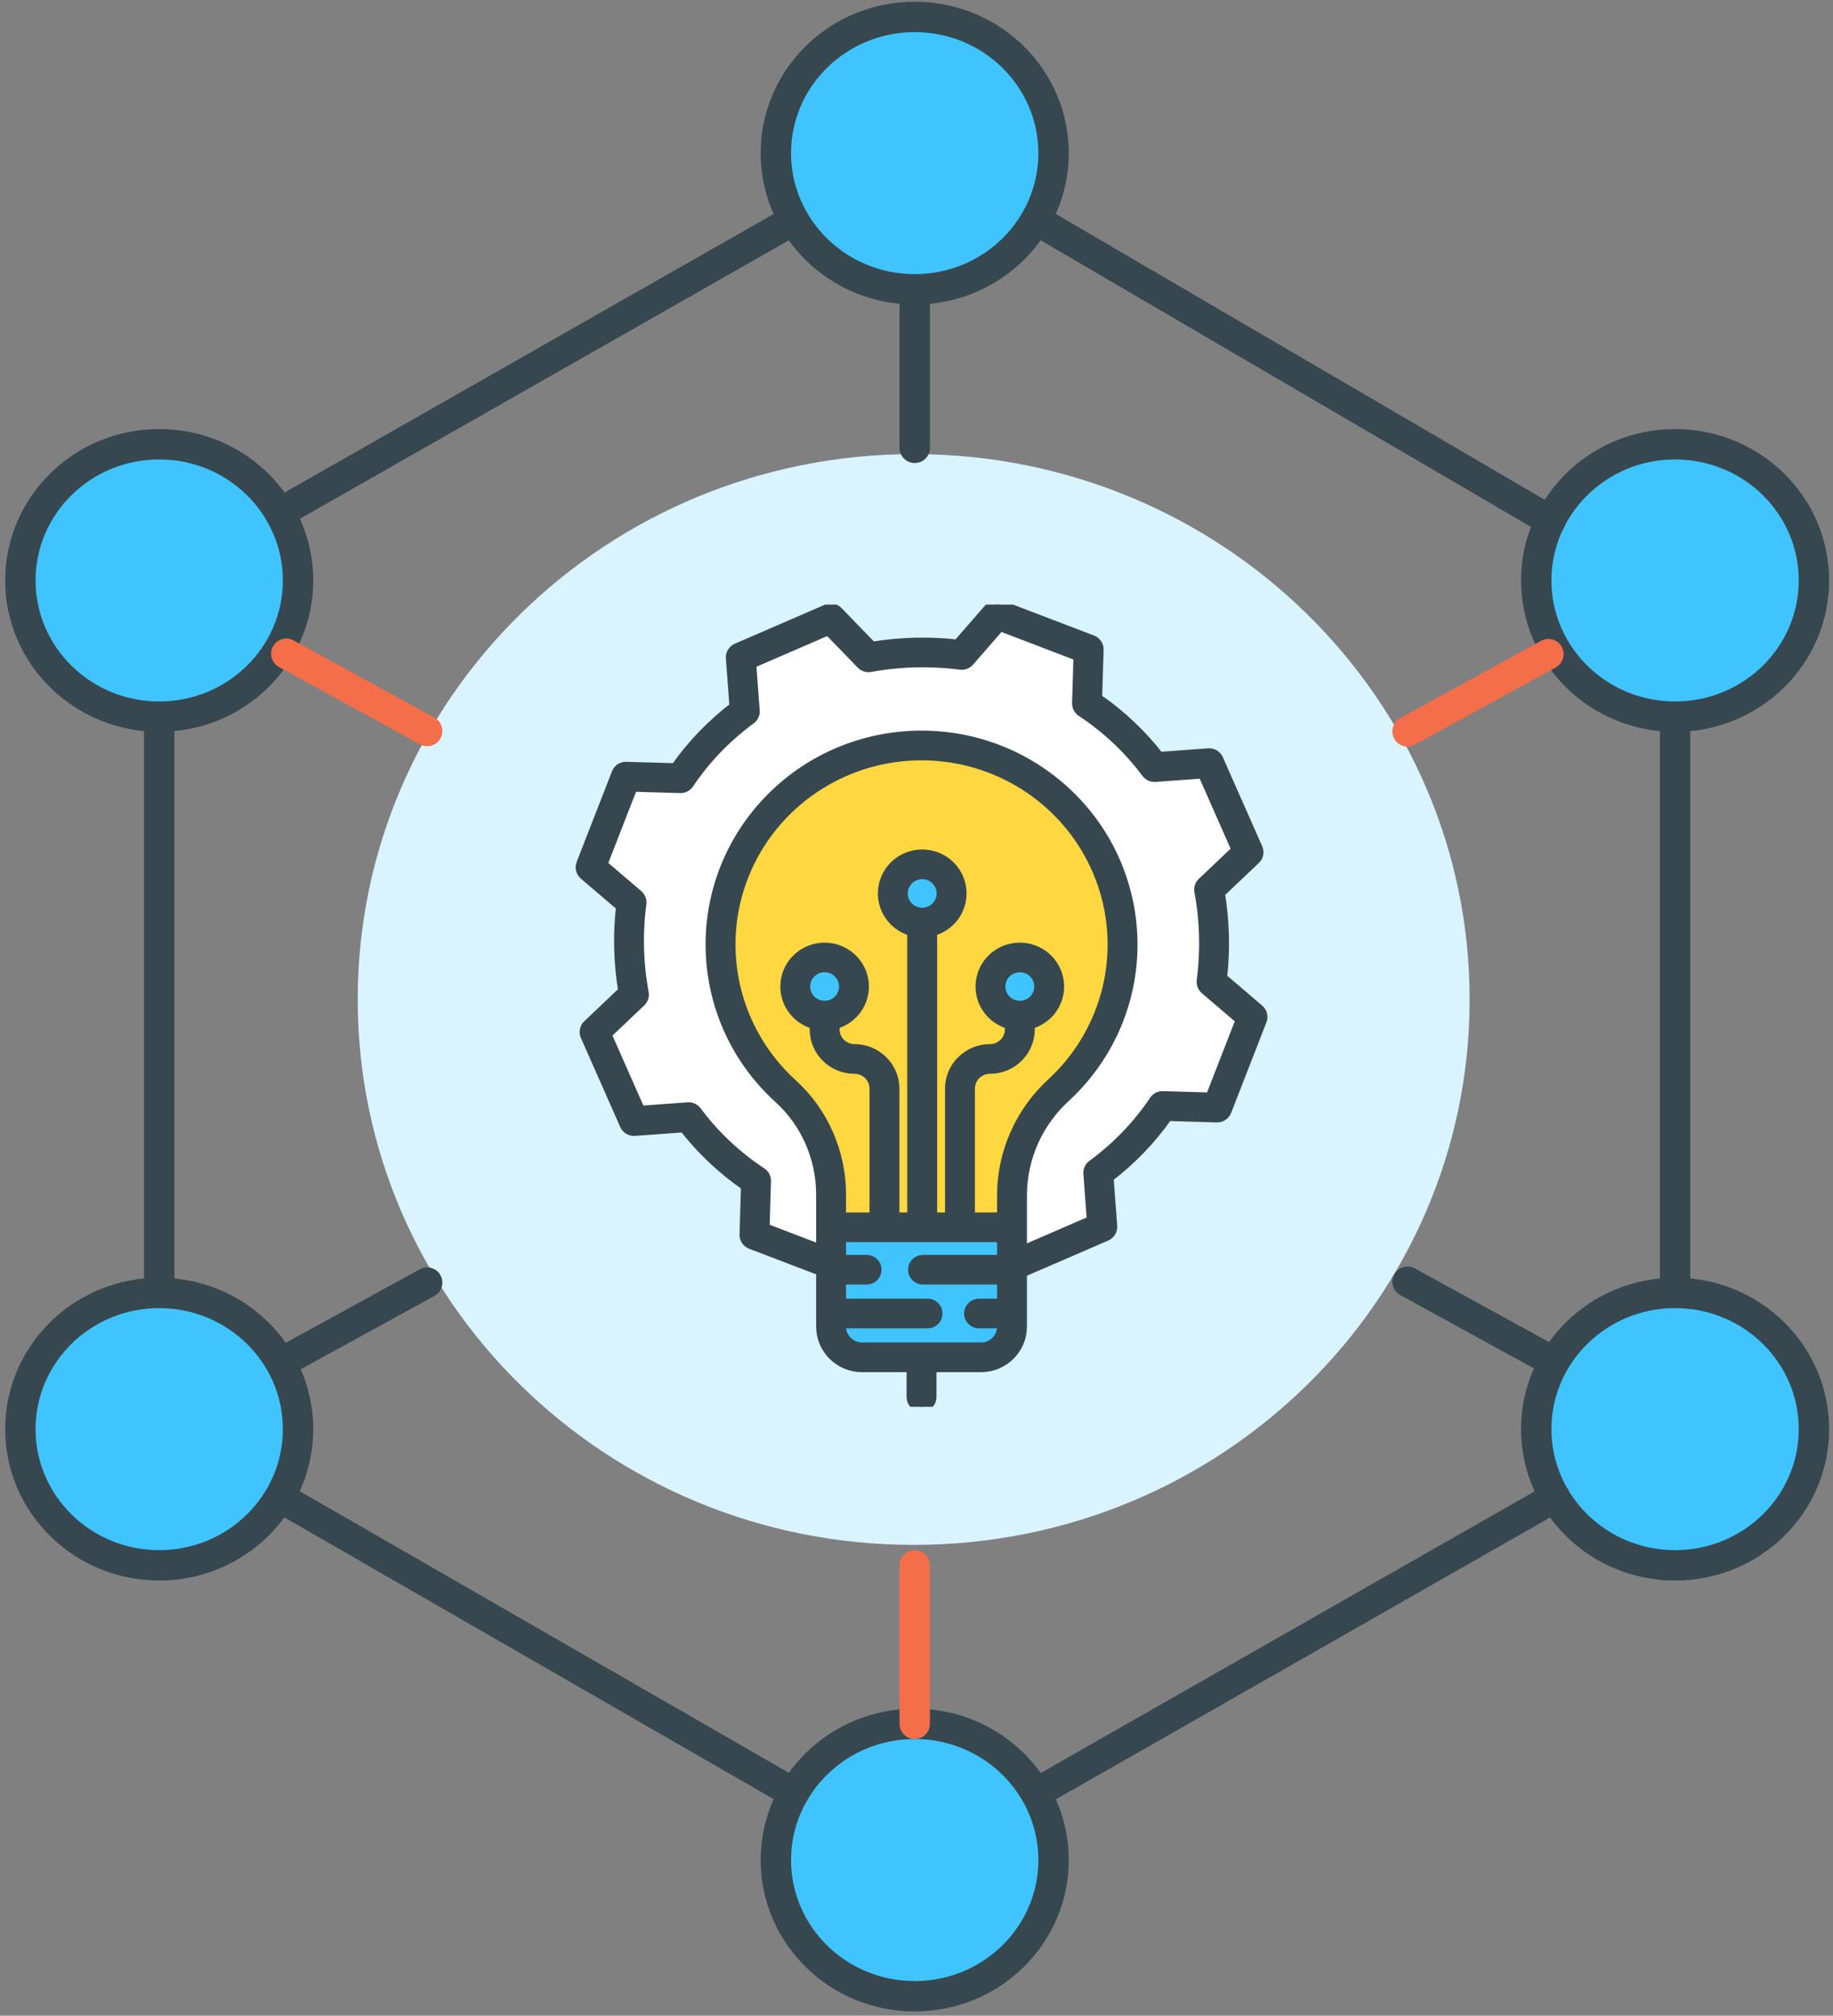
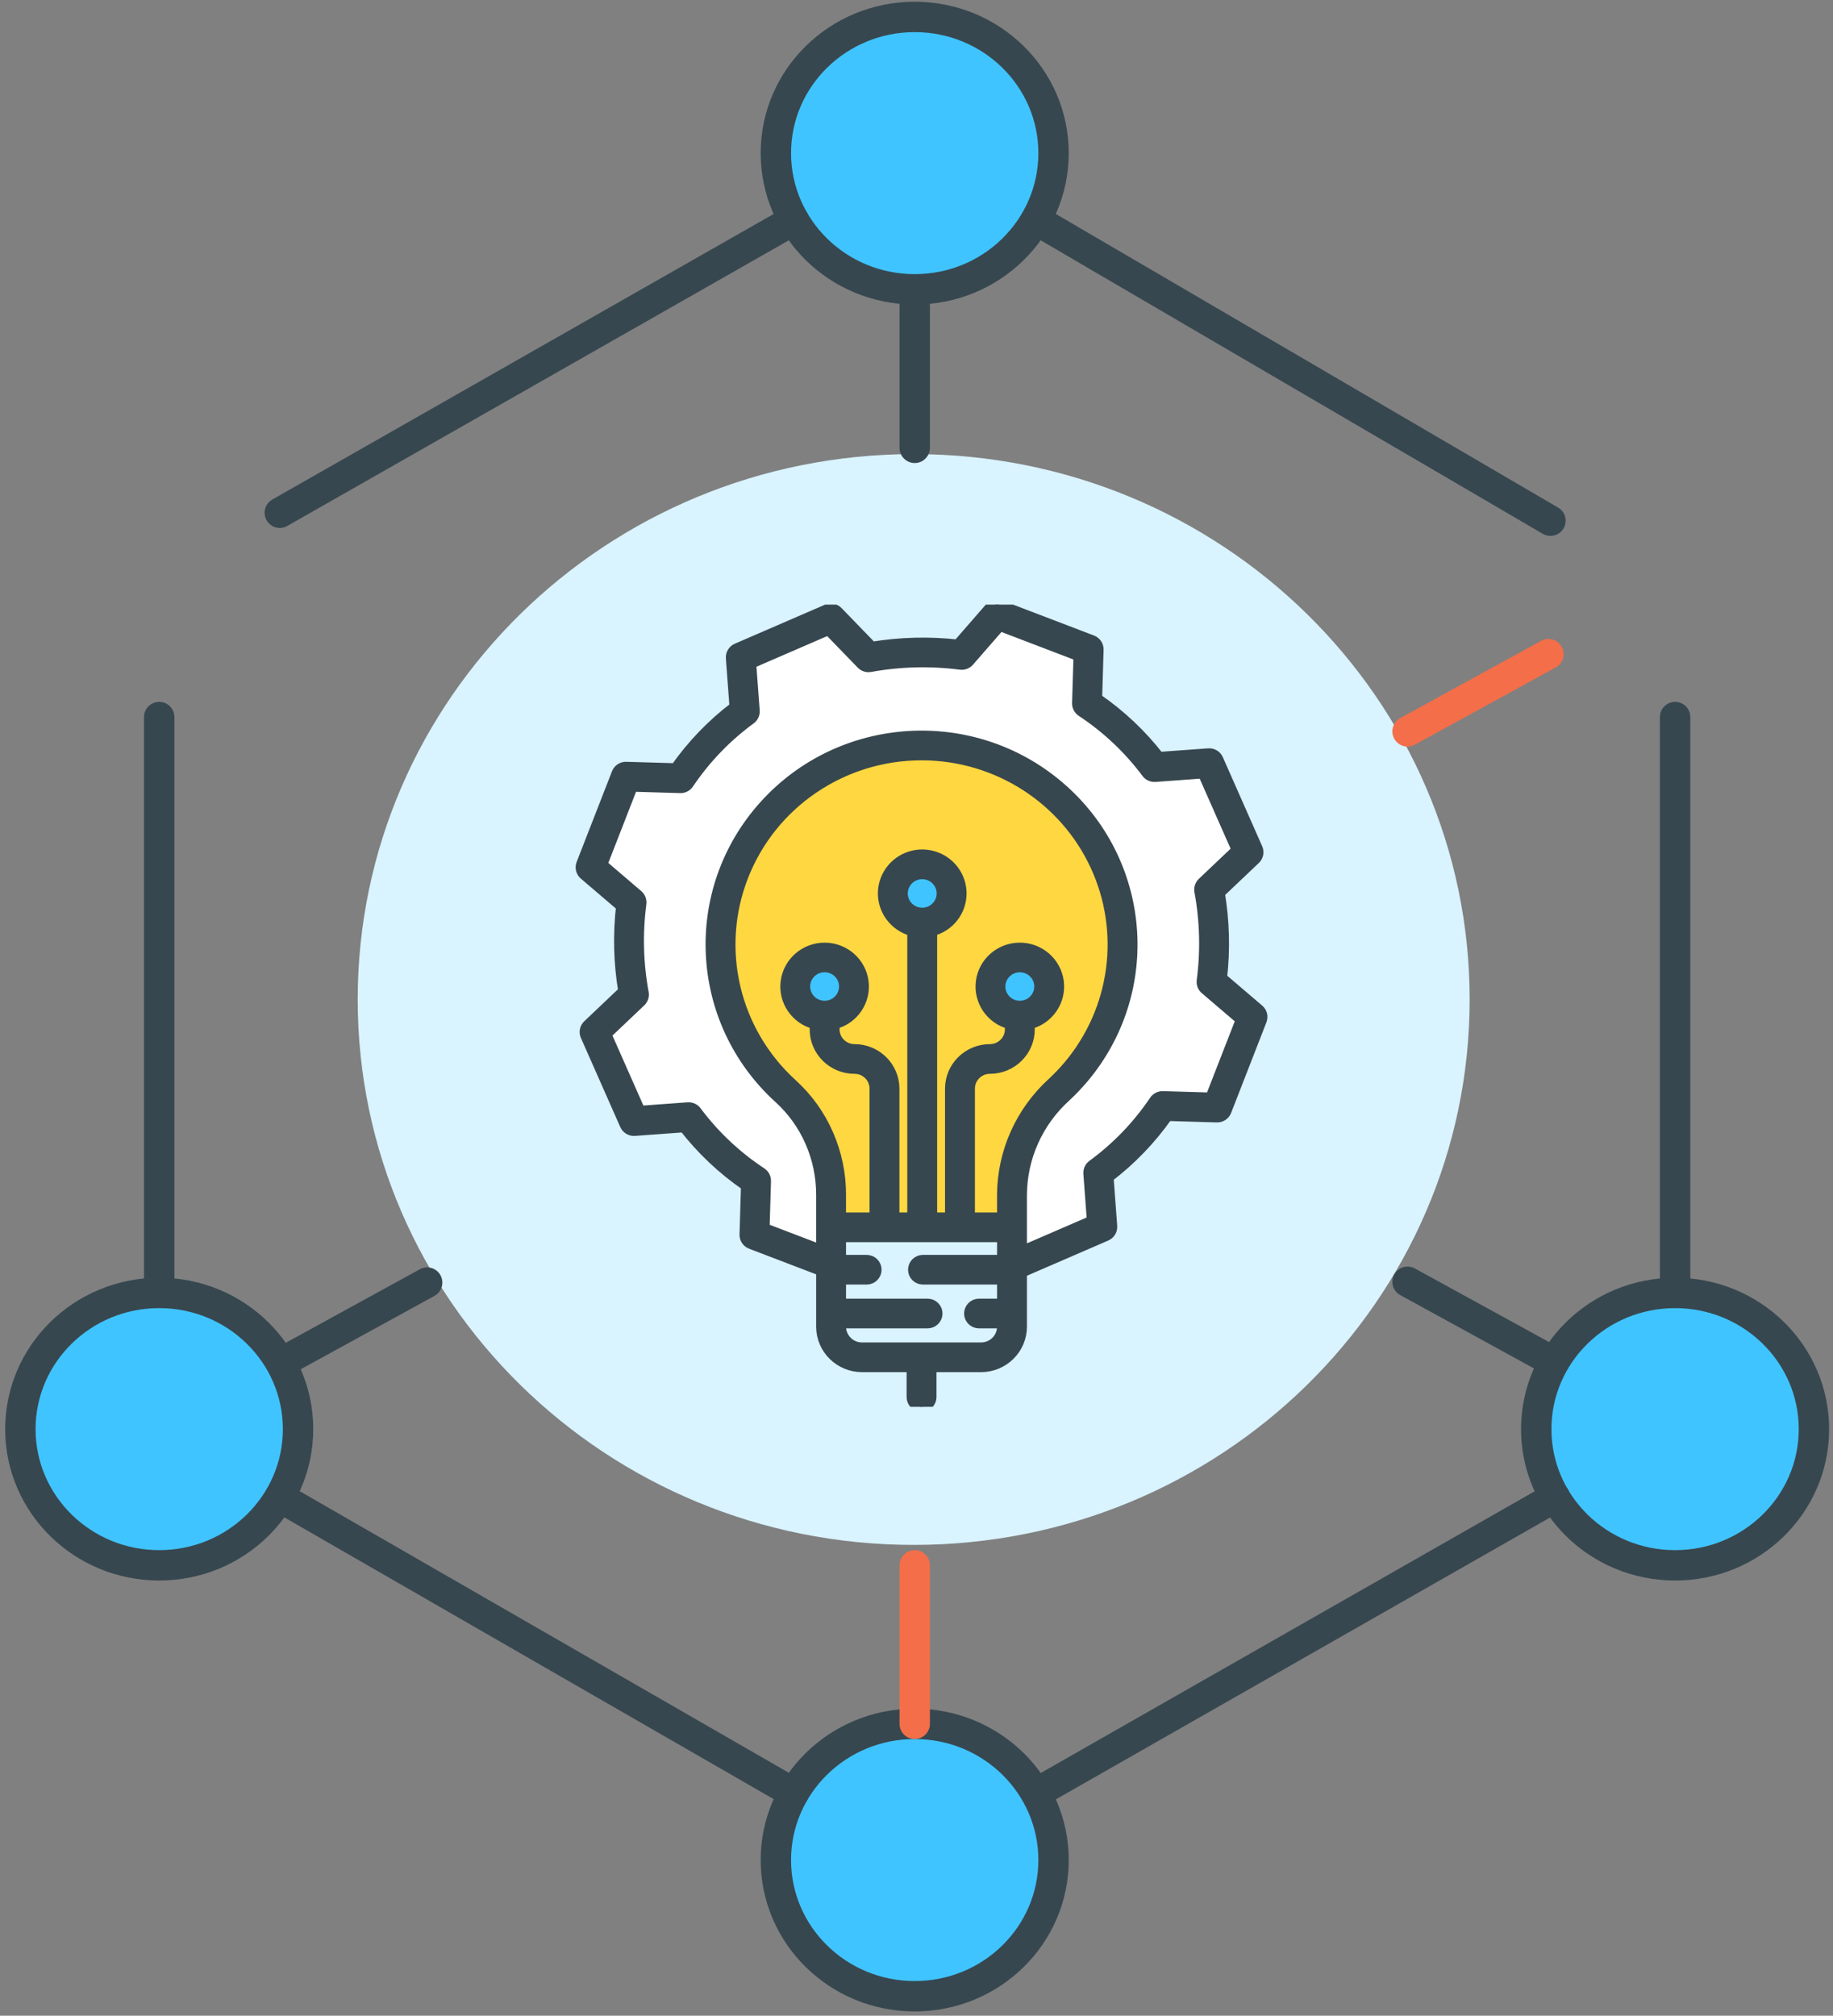
<svg xmlns="http://www.w3.org/2000/svg" width="181" height="199" viewBox="0 0 181 199" fill="none">
  <rect x="0" y="0" width="181" height="199" fill="#808080" stroke="none" />
  <path d="M90.222 152.52C120.542 152.52 145.121 128.412 145.121 98.675C145.121 68.937 120.542 44.83 90.222 44.83C59.902 44.83 35.322 68.937 35.322 98.675C35.322 128.412 59.902 152.52 90.222 152.52Z" fill="#D9F3FF" />
  <path d="M90.323 28.564C97.895 28.564 104.033 22.544 104.033 15.117C104.033 7.691 97.895 1.671 90.323 1.671C82.751 1.671 76.613 7.691 76.613 15.117C76.613 22.544 82.751 28.564 90.323 28.564Z" fill="#40C4FF" stroke="#37474F" stroke-width="3" stroke-linecap="round" />
-   <path d="M165.407 70.751C172.979 70.751 179.117 64.731 179.117 57.304C179.117 49.878 172.979 43.858 165.407 43.858C157.835 43.858 151.697 49.878 151.697 57.304C151.697 64.731 157.835 70.751 165.407 70.751Z" fill="#40C4FF" stroke="#37474F" stroke-width="3" stroke-linecap="round" />
  <path d="M165.407 154.536C172.979 154.536 179.117 148.516 179.117 141.09C179.117 133.663 172.979 127.643 165.407 127.643C157.835 127.643 151.697 133.663 151.697 141.09C151.697 148.516 157.835 154.536 165.407 154.536Z" fill="#40C4FF" stroke="#37474F" stroke-width="3" stroke-linecap="round" />
-   <path d="M15.722 70.751C23.293 70.751 29.431 64.731 29.431 57.304C29.431 49.878 23.293 43.858 15.722 43.858C8.15 43.858 2.012 49.878 2.012 57.304C2.012 64.731 8.15 70.751 15.722 70.751Z" fill="#40C4FF" stroke="#37474F" stroke-width="3" stroke-linecap="round" />
  <path d="M15.722 154.536C23.293 154.536 29.431 148.516 29.431 141.09C29.431 133.663 23.293 127.643 15.722 127.643C8.15 127.643 2.012 133.663 2.012 141.09C2.012 148.516 8.15 154.536 15.722 154.536Z" fill="#40C4FF" stroke="#37474F" stroke-width="3" stroke-linecap="round" />
  <path d="M90.323 197.078C97.895 197.078 104.033 191.057 104.033 183.631C104.033 176.205 97.895 170.185 90.323 170.185C82.751 170.185 76.613 176.205 76.613 183.631C76.613 191.057 82.751 197.078 90.323 197.078Z" fill="#40C4FF" stroke="#37474F" stroke-width="3" stroke-linecap="round" />
  <path d="M78.377 21.723L27.627 50.621" stroke="#37474F" stroke-width="3" stroke-linecap="round" />
  <path d="M15.721 70.79V127.604" stroke="#37474F" stroke-width="3" stroke-linecap="round" />
  <path d="M27.627 147.813L78.377 177.026" stroke="#37474F" stroke-width="3" stroke-linecap="round" />
  <path d="M102.311 177.026L153.542 147.813" stroke="#37474F" stroke-width="3" stroke-linecap="round" />
  <path d="M165.408 70.79V127.604" stroke="#37474F" stroke-width="3" stroke-linecap="round" />
  <path d="M102.311 21.723L153.101 51.407" stroke="#37474F" stroke-width="3" stroke-linecap="round" />
  <path d="M90.324 170.184V154.536" stroke="#F36E49" stroke-width="3" stroke-linecap="round" />
  <path d="M28.27 134.249L42.18 126.621" stroke="#37474F" stroke-width="3" stroke-linecap="round" />
  <path d="M152.901 134.171L138.99 126.542" stroke="#37474F" stroke-width="3" stroke-linecap="round" />
  <path d="M90.324 28.603V44.212" stroke="#37474F" stroke-width="3" stroke-linecap="round" />
-   <path d="M28.27 64.539L42.18 72.167" stroke="#F36E49" stroke-width="3" stroke-linecap="round" />
  <path d="M152.901 64.578L138.99 72.206" stroke="#F36E49" stroke-width="3" stroke-linecap="round" />
  <g clip-path="url(#clip0_1053_4121)">
    <path d="M123.679 100.392L120.189 109.345L114.796 109.188C113.081 111.733 110.934 113.965 108.45 115.784L108.846 121.126L99.961 124.973H99.929V117.932C99.949 114.014 101.614 110.28 104.526 107.626C105.13 107.068 105.699 106.474 106.23 105.847C109.334 102.18 110.974 97.513 110.84 92.729C110.565 82.187 101.835 73.694 91.183 73.598C82.966 73.522 75.553 78.465 72.535 86.031C69.518 93.597 71.522 102.222 77.575 107.722C79 109.022 80.134 110.602 80.901 112.364C81.671 114.126 82.067 116.026 82.066 117.946V124.802L74.498 121.911L74.658 116.57C72.086 114.873 69.831 112.747 67.994 110.287L62.599 110.68L58.712 101.884L62.599 98.195C62.044 95.188 61.964 92.115 62.362 89.085L58.316 85.629L61.806 76.675L67.199 76.833C68.913 74.287 71.061 72.056 73.546 70.236L73.149 64.895L82.033 61.048L85.762 64.895C88.798 64.345 91.904 64.266 94.965 64.66L98.454 60.655L107.498 64.111L107.339 69.451C109.911 71.148 112.165 73.273 114.002 75.734L119.397 75.341L123.284 84.136L119.397 87.826C119.952 90.833 120.032 93.906 119.635 96.937L123.679 100.392Z" fill="white" />
    <path d="M100.704 100.265C102.089 100.265 103.281 99.297 103.551 97.952C103.821 96.608 103.095 95.261 101.815 94.737C100.536 94.212 99.061 94.655 98.291 95.795C97.522 96.934 97.673 98.453 98.652 99.423C99.195 99.963 99.934 100.265 100.704 100.265ZM91.065 91.078C92.449 91.078 93.641 90.11 93.912 88.766C94.182 87.421 93.456 86.074 92.177 85.55C90.898 85.025 89.422 85.468 88.652 86.608C87.883 87.747 88.034 89.266 89.012 90.236C89.557 90.775 90.295 91.078 91.065 91.078ZM81.427 100.265C82.812 100.265 84.004 99.297 84.275 97.952C84.545 96.608 83.818 95.261 82.539 94.737C81.26 94.212 79.784 94.655 79.015 95.795C78.245 96.934 78.396 98.453 79.375 99.423C79.919 99.963 80.657 100.266 81.427 100.265ZM110.84 92.729C110.975 97.513 109.335 102.18 106.23 105.847C105.7 106.474 105.131 107.068 104.526 107.626C101.615 110.28 99.95 114.014 99.93 117.932V121.166H82.066V117.946C82.068 116.026 81.671 114.126 80.902 112.364C80.134 110.602 79.001 109.022 77.575 107.723C71.523 102.222 69.519 93.597 72.536 86.031C75.553 78.465 82.967 73.522 91.183 73.597C101.836 73.694 110.565 82.187 110.84 92.729Z" fill="#FFD740" />
    <path d="M100.702 100.266C99.318 100.266 98.125 99.299 97.855 97.953C97.585 96.609 98.311 95.262 99.59 94.738C100.869 94.213 102.345 94.656 103.115 95.796C103.884 96.935 103.733 98.455 102.755 99.424C102.211 99.965 101.472 100.267 100.702 100.266Z" fill="#40C4FF" />
-     <path d="M99.93 129.676V130.975C99.93 132.645 98.563 133.999 96.876 133.999H85.12C83.434 133.999 82.066 132.645 82.066 130.975V121.166H99.93V129.676Z" fill="#40C4FF" />
    <path d="M91.065 91.078C89.68 91.078 88.488 90.111 88.218 88.766C87.948 87.421 88.674 86.075 89.954 85.55C91.233 85.025 92.708 85.468 93.478 86.608C94.247 87.747 94.096 89.267 93.117 90.236C92.574 90.776 91.835 91.078 91.065 91.078Z" fill="#40C4FF" />
    <path d="M81.427 100.266C80.042 100.266 78.85 99.299 78.579 97.953C78.309 96.609 79.036 95.262 80.315 94.738C81.595 94.213 83.07 94.656 83.839 95.796C84.609 96.935 84.458 98.455 83.479 99.424C82.935 99.965 82.197 100.268 81.427 100.266Z" fill="#40C4FF" />
    <path d="M121.1 109.693L124.589 100.739C124.737 100.359 124.628 99.927 124.316 99.661L120.666 96.543C120.983 93.754 120.91 90.936 120.447 88.168L123.96 84.834C124.255 84.554 124.342 84.121 124.178 83.749L120.292 74.954C120.127 74.578 119.74 74.347 119.327 74.378L114.462 74.732C112.731 72.504 110.663 70.553 108.331 68.95L108.475 64.139C108.487 63.73 108.236 63.357 107.851 63.21L98.806 59.754C98.421 59.607 97.986 59.715 97.716 60.024L94.567 63.639C91.75 63.324 88.903 63.397 86.107 63.855L82.738 60.378C82.455 60.086 82.018 59.999 81.644 60.162L72.759 64.009C72.38 64.173 72.147 64.556 72.176 64.965L72.535 69.781C70.284 71.495 68.315 73.543 66.694 75.85L61.835 75.708C61.421 75.695 61.044 75.943 60.897 76.326L57.407 85.279C57.259 85.66 57.368 86.092 57.68 86.359L61.332 89.478C61.014 92.266 61.087 95.084 61.55 97.852L58.038 101.185C57.742 101.466 57.655 101.898 57.819 102.269L61.707 111.065C61.872 111.442 62.259 111.673 62.672 111.641L67.537 111.287C69.268 113.515 71.336 115.465 73.668 117.069L73.525 121.881C73.513 122.291 73.762 122.663 74.149 122.811L81.091 125.463V130.975C81.094 133.177 82.897 134.962 85.121 134.964H90.022V137.923C90.022 138.457 90.459 138.889 90.998 138.889C91.537 138.889 91.973 138.457 91.973 137.923V134.964H96.876C99.1 134.962 100.902 133.177 100.905 130.975V125.618L109.237 122.01C109.617 121.846 109.85 121.463 109.819 121.054L109.462 116.238C111.711 114.524 113.681 112.477 115.301 110.168L120.161 110.31C120.574 110.324 120.952 110.075 121.1 109.693ZM98.954 117.946V120.2H95.767V107.473C95.768 106.39 96.654 105.513 97.747 105.512C99.918 105.512 101.678 103.771 101.679 101.622V101.108C103.565 100.622 104.794 98.823 104.546 96.909C104.298 94.995 102.653 93.561 100.703 93.561C98.754 93.561 97.108 94.995 96.861 96.909C96.613 98.823 97.841 100.622 99.728 101.108V101.622C99.727 102.704 98.841 103.581 97.747 103.581C95.577 103.583 93.818 105.325 93.816 107.473V120.2H92.04V91.92C93.742 91.483 94.934 89.968 94.944 88.227C94.955 86.487 93.781 84.956 92.085 84.499C90.389 84.042 88.593 84.771 87.711 86.277C86.829 87.782 87.08 89.687 88.322 90.918L88.323 90.919C88.811 91.403 89.42 91.749 90.089 91.92V120.2H88.313V107.473C88.311 105.324 86.552 103.583 84.382 103.58C83.856 103.581 83.353 103.375 82.982 103.007C82.61 102.64 82.402 102.141 82.403 101.622V101.108C84.289 100.622 85.516 98.824 85.269 96.91C85.021 94.996 83.376 93.562 81.427 93.562C79.478 93.562 77.832 94.996 77.585 96.91C77.338 98.824 78.565 100.622 80.451 101.108V101.622C80.451 103.77 82.211 105.513 84.382 105.512C85.475 105.513 86.361 106.39 86.362 107.473V120.2H83.041V117.946C83.045 115.894 82.622 113.863 81.797 111.979C80.977 110.093 79.763 108.4 78.235 107.011C72.504 101.802 70.589 93.645 73.412 86.468C76.234 79.291 83.217 74.564 90.996 74.563H91.174C98.469 74.63 105.072 78.854 108.132 85.412C111.191 91.968 110.16 99.684 105.483 105.227C104.977 105.823 104.436 106.388 103.861 106.919C100.755 109.765 98.978 113.756 98.954 117.946ZM100.703 99.299C100.192 99.3 99.702 99.099 99.341 98.74C98.692 98.097 98.592 97.088 99.103 96.333C99.614 95.578 100.592 95.284 101.441 95.632C102.289 95.98 102.771 96.873 102.592 97.764C102.413 98.657 101.622 99.299 100.703 99.299ZM91.064 90.112C90.145 90.112 89.354 89.469 89.174 88.577C88.994 87.685 89.476 86.791 90.326 86.442C91.174 86.094 92.153 86.387 92.665 87.143C93.176 87.899 93.077 88.908 92.427 89.552C92.067 89.911 91.576 90.112 91.064 90.112ZM81.427 99.299C80.508 99.299 79.716 98.656 79.537 97.764C79.357 96.871 79.839 95.977 80.688 95.628C81.537 95.28 82.517 95.574 83.028 96.331C83.539 97.087 83.439 98.096 82.789 98.74L82.788 98.74C82.428 99.099 81.938 99.301 81.427 99.299ZM96.876 133.033H85.12C83.973 133.031 83.043 132.111 83.041 130.975V130.642H91.591C92.13 130.642 92.567 130.21 92.567 129.676C92.567 129.143 92.13 128.71 91.591 128.71H83.041V126.318H85.575C86.114 126.318 86.551 125.886 86.551 125.352C86.551 124.819 86.114 124.386 85.575 124.386H83.041V122.131H98.954V124.386H91.14C90.602 124.386 90.165 124.819 90.165 125.352C90.165 125.886 90.602 126.318 91.14 126.318H98.954V128.71H96.676C96.137 128.71 95.7 129.143 95.7 129.676C95.7 130.21 96.137 130.642 96.676 130.642H98.954V130.975C98.952 132.111 98.023 133.031 96.876 133.033ZM114.825 108.222C114.815 108.222 114.805 108.222 114.796 108.222C114.47 108.222 114.165 108.383 113.985 108.652C112.334 111.105 110.264 113.256 107.87 115.008C107.601 115.205 107.452 115.525 107.477 115.855L107.823 120.515L100.905 123.51V117.932C100.932 114.283 102.484 110.808 105.191 108.332C105.825 107.747 106.422 107.124 106.978 106.467C114.273 97.826 113.214 84.988 104.599 77.633C95.985 70.278 83.003 71.127 75.441 79.541C67.879 87.954 68.535 100.817 76.915 108.433C78.241 109.64 79.294 111.109 80.006 112.746C80.724 114.388 81.093 116.157 81.09 117.946V123.394L75.494 121.256L75.632 116.598C75.642 116.265 75.479 115.95 75.198 115.765C72.719 114.132 70.547 112.084 68.778 109.713C68.579 109.446 68.256 109.299 67.923 109.324L63.216 109.667L59.878 102.115L63.274 98.891C63.511 98.667 63.618 98.34 63.559 98.02C63.021 95.113 62.943 92.14 63.329 89.21C63.371 88.888 63.247 88.566 62.999 88.354L59.474 85.342L62.467 77.661L67.17 77.799C67.507 77.81 67.826 77.648 68.011 77.369C69.662 74.915 71.731 72.765 74.125 71.012C74.394 70.816 74.542 70.496 74.518 70.165L74.171 65.506L81.8 62.203L85.057 65.564C85.284 65.798 85.614 65.903 85.936 65.845C88.874 65.313 91.877 65.236 94.838 65.618C95.163 65.659 95.488 65.536 95.703 65.291L98.744 61.801L106.502 64.766L106.363 69.422C106.353 69.755 106.518 70.07 106.798 70.254C109.276 71.888 111.448 73.936 113.217 76.307C113.416 76.574 113.739 76.721 114.074 76.696L118.78 76.353L122.117 83.905L118.722 87.129C118.486 87.353 118.379 87.68 118.438 87.999C118.975 90.907 119.053 93.88 118.668 96.812C118.625 97.134 118.749 97.456 118.997 97.668L122.521 100.678L119.528 108.359L114.825 108.222Z" fill="#37474F" stroke="#37474F" />
  </g>
  <defs>
    <clipPath id="clip0_1053_4121">
      <rect width="80" height="79.2" fill="white" transform="translate(51 59.689)" />
    </clipPath>
  </defs>
</svg>